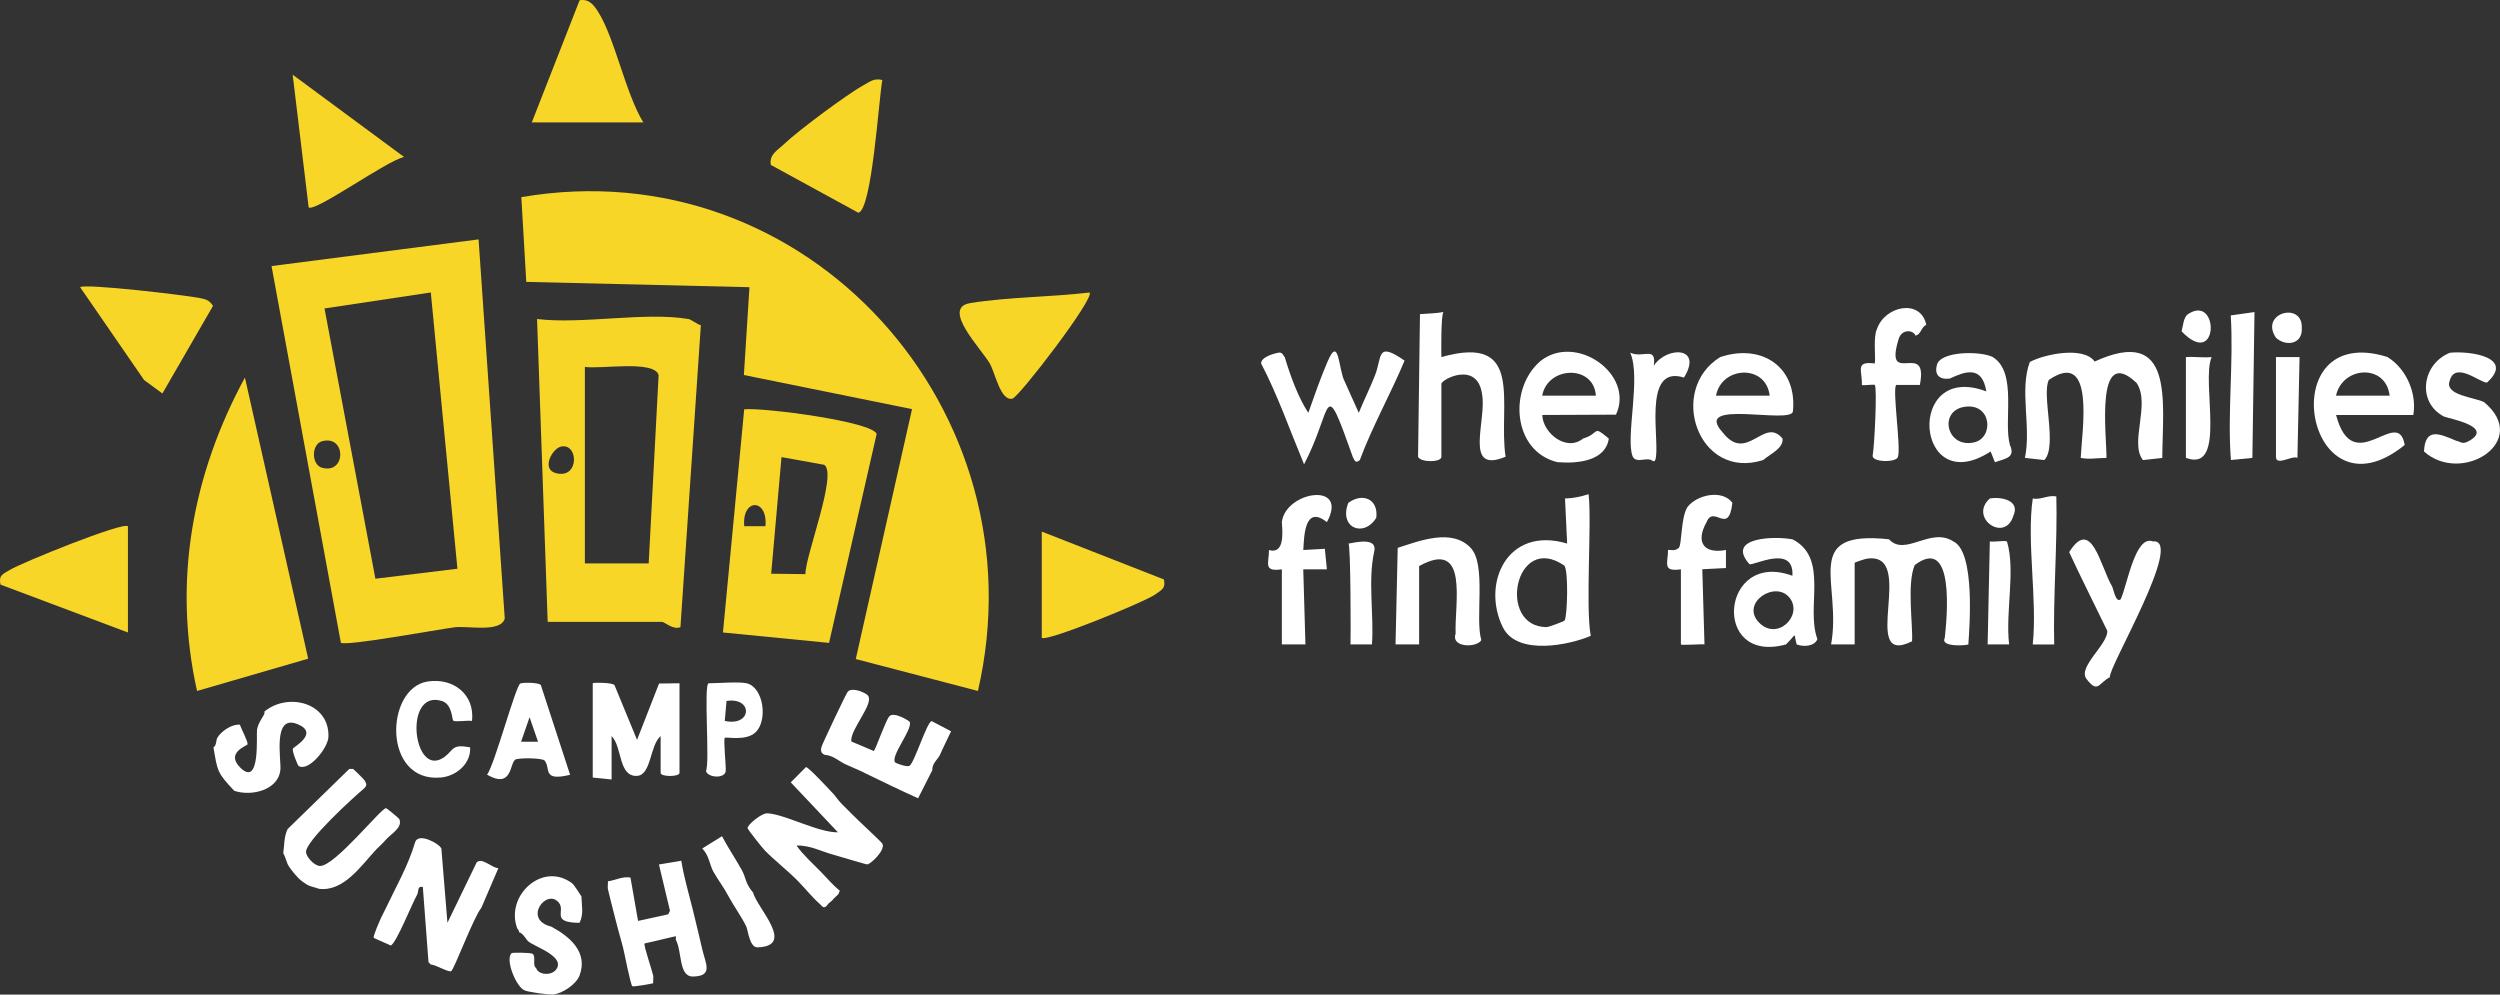
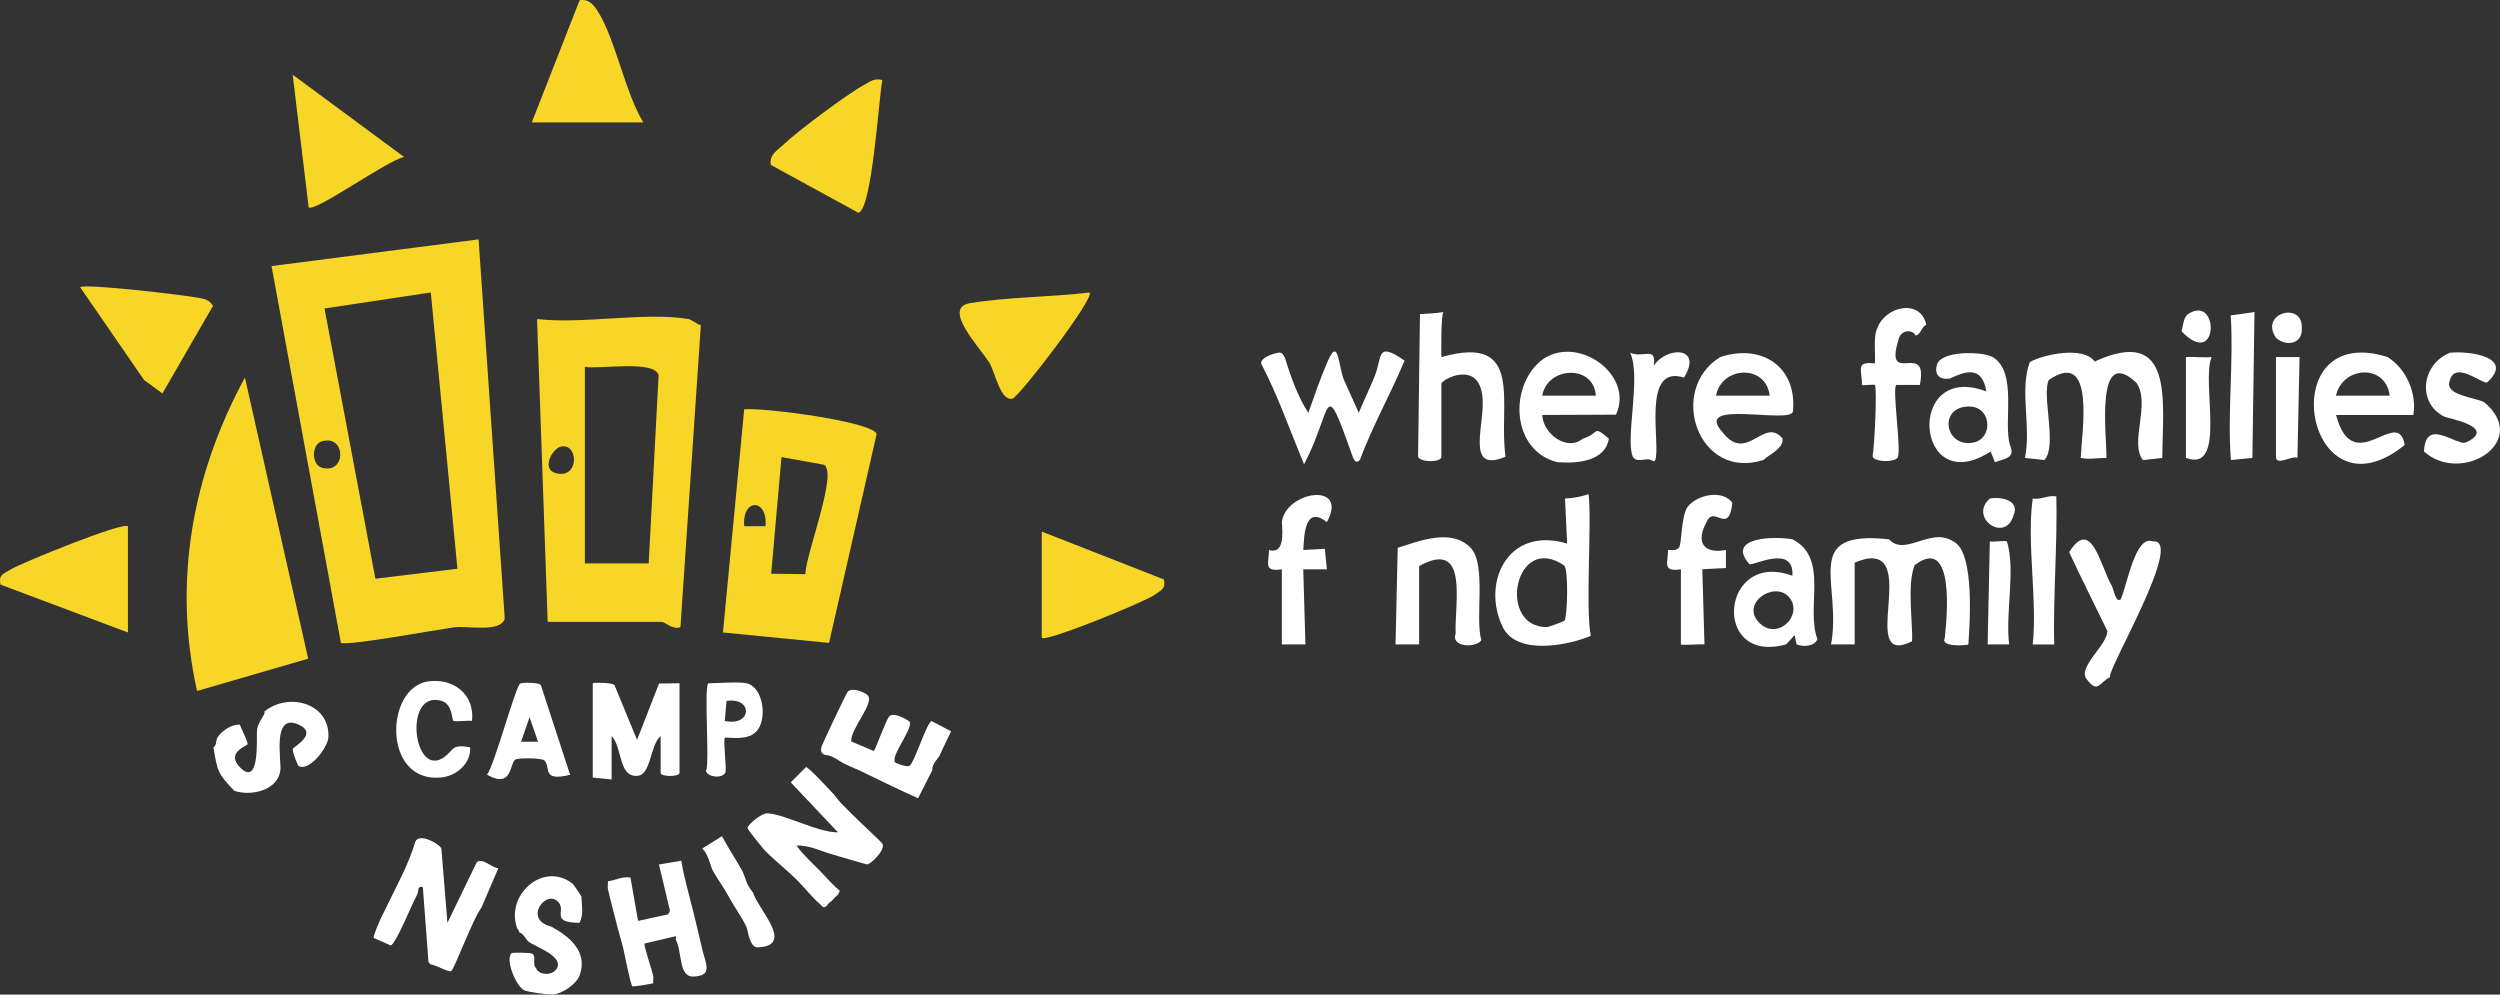
<svg xmlns="http://www.w3.org/2000/svg" id="Layer_2" data-name="Layer 2" viewBox="0 0 470.57 187.21">
  <rect x="0" y="0" width="470.57" height="187.21" fill="#333333" stroke="none" />
  <defs>
    <style> .cls-1 { fill: #f8d628; } .cls-2 { fill: #fff; } </style>
  </defs>
  <g id="Layer_1-2" data-name="Layer 1">
    <g>
      <g>
        <path class="cls-2" d="M355.56,101.51c3.06,3.33,7.83-2.39,12.11.4,4.22,1.97,3.01,16.54,2.83,19.39-.18.18-5.36.6-4.44-1.21.44-3.93,1.92-19.45-5.65-13.73-1.53,3.47-.3,11.44-.51,14.35-10.23,5.1,1.17-17.08-8.55-15.54-.23.03-2.25.66-2.25.78v15.35h-4.44c2.12-11.5-5.86-21.59,10.91-19.79Z" />
        <path class="cls-2" d="M299.43,119.68c-3.82,1.66-13.84,3.88-16.56-1.62-4.04-8.18.78-19.12,12.11-15.75,0,0-.4-8.48-.4-8.48,1.62-.04,2.95-.35,4.44-.81.62,5.35-.61,21.21.4,26.65ZM294.46,106.47c-9.3-6.44-12.77,11.53-3.35,11.57.46-.02,3.31-1.09,3.4-1.25.52-.94.74-9.3-.05-10.32Z" />
        <path class="cls-2" d="M337.39,101.51c6.95,3.54,2.46,12.82,4.7,18.79-.54,1.38-2.61,1.5-3.9,1-.68-2.27.24-2.22-2.02,0-14.16,3.88-12.26-17.92,1.21-12.92.37-6.05-7.39-1.82-8.09-2.19-4.54-5.11,4.82-5.31,8.09-4.67ZM336.86,112.53c-2.67-3.39-9.28.94-5.81,4.6s8.4-1.31,5.81-4.6Z" />
        <path class="cls-2" d="M276.81,103.12c3.03,3.1.79,13.4,2.02,17.36-.8,1.47-5.78,1.48-4.84-1.21-.24-5.59,2.59-17.97-6.87-12.72,0,0,0,14.74,0,14.74h-4.44s.41-18.17.41-18.17c4.08-1.31,10.18-3.73,13.73,0Z" />
        <path class="cls-2" d="M389.48,103.93c4.22-6.77,5.87,2.73,8.08,6.46.31.66.69,3.13,1.61,2.42,1.22-2.56,2.72-12.2,6.06-10.9,6.1-.61-8.6,24.07-8.08,25.55-2.16,1.09-2.23,3.2-4.44.3-1.63-2.22,4.11-6.53,3.94-9.02-.43-.95-5.84-11.81-7.17-14.81Z" />
        <path class="cls-2" d="M249.76,98.28c-4.2-3.33-4.29,2.62-4.44,5.25l4.05-.23.39,3.87h-4.45s.41,14.13.41,14.13h-4.44v-14.14c-3.57.52-2.42-1.17-2.42-3.63,2.89.85,2.58-3.13,2.42-5.25.68-5.84,12.69-7.71,8.48,0Z" />
        <path class="cls-2" d="M326.08,94.64c-.7,6.29-3.51.28-4.85,3.63-2.1,3.7-.62,6.06,3.64,5.25v3.4s-4.45.23-4.45.23l.41,14.14c-.68-.08-4.44.22-4.44,0v-14.13c-3.57.52-2.42-1.17-2.42-3.63.15-.14,1.25.34,2.02-.4.61-.59.37-5.67,1.62-7.67,1.78-2.36,6.6-3.38,8.48-.81Z" />
        <path class="cls-2" d="M387.06,93.43c.23,8.46-.63,19.29-.4,27.87h-4.04c.89-8.42-1.18-19.34,0-27.46,1.66.27,2.85-.71,4.44-.4Z" />
        <path class="cls-2" d="M377.77,101.91c1.64,5.54-.31,13.12.4,19.38h-4.04s.41-19.38.41-19.38c.92.16,2.45-.22,3.23,0Z" />
-         <path class="cls-2" d="M258.64,103.93c-1.18,5.44,0,11.73-.4,17.37h-4.04c.07-.54.05-19.39-.4-18.98,1.57-.28,5.6-1.23,4.84,1.61Z" />
-         <path class="cls-2" d="M259.05,97.47c-2.4,3.85-7.11,1.82-5.25-2.83,2.71-1.97,5.7-.69,5.25,2.83Z" />
        <path class="cls-2" d="M378.98,97.06c-1.57,5.23-8.48.38-4.44-3.23,2.19-.39,5.75.38,4.44,3.23Z" />
      </g>
      <g>
        <path class="cls-2" d="M384.79,86.59l-3.64-.4c1.22-5.84-1.07-12.77.92-18.05,2.65-1.45,10.11-3.04,12.2-.09,15.08-6.88,12.81,7.45,12.73,18.15l-3.64.4c-2.58-3.29,1.5-10.59-1.21-14.54-7.87-7.39-5.6,9.96-5.65,14.13-1.98.02-3.18.32-4.85,0,.21-4.9,2.83-20.71-6-14.68-1.41,2.79,1.67,12.52-.86,15.09Z" />
        <path class="cls-2" d="M249.91,68.01c2.18-5.09,2.02,1.71,3.22,3.85l2.63,5.85c.95-2.35,2.13-4.69,3.05-7.05,1.38-3.51.23-6.5,5.57-2.78-2.45,5.9-6.14,12.53-8.42,18.71-.78.67-.94.17-1.3-.52-5.73-16.1-3.66-9.23-9.2,1.33-2.66-6.4-4.96-13.02-8.08-18.98-.07-1.18,2.4-1.91,3.43-2.06.7,0,.81.77,1.01.85,1.08,3.58,2.5,7.52,4.44,10.5,1.13-3.22,2.3-6.56,3.64-9.69Z" />
        <path class="cls-2" d="M267.27,59.13c1.48-.13,2.97-.12,4.44-.4-.5.34-.43,7.73-.4,8.48,15.87-4.48,10.63,8.93,12.08,18.76-7.97,3.33-3.54-6.77-4.41-11.69-.84-6.46-7.67-2.88-7.67-2.02v13.73c0,1.09-4.03,1.08-4.39-.03,0,0,.36-26.83.36-26.83Z" />
        <path class="cls-2" d="M449.4,67.21c3.66,2.27,5.54,6.99,4.85,10.9h-14.54c3.25,12.25,11.66-1.91,12.92,5.65-18.72,15.13-25.22-23.47-3.23-16.56ZM449.8,74.48c-.7-6.07-8.88-5.59-10.1,0h10.1Z" />
        <path class="cls-2" d="M289.89,68.01c6.71-5.43,17.85,2.44,14.28,10.04,0,0-13.87.06-13.87.06.1,3.43,4.57,6.98,7.67,4.44,3.23-.96,1.69-2.66,4.85,0-.59,4.14-5.65,4.77-9.69,4.44-8.49-2.09-9.17-13.86-3.23-18.98ZM300.39,74.48c-.4-5.94-9.13-5.55-10.1,0h10.1Z" />
        <path class="cls-2" d="M323.81,67.21c7.83-2.61,14.5,1.89,13.67,10.23-.34,2.51-19.02-2.47-13.27,3.9,4.62,6.02,7.82-3.05,11.31,1.21.23,1.8-2.24,2.86-3.64,4.04-12.24,3.93-18.07-13.23-8.08-19.38ZM323,74.48h10.1c-.67-5.98-9.05-5.6-10.1,0Z" />
        <path class="cls-2" d="M375.1,67.21c4.7,2.91,1.94,12.11,3.23,16.56,1.08,2.41-.85,2.53-2.83,3.23l-.81-2.02c-14.24,9.28-16.14-17.09-.81-11.31-.8-5.02-4.09-3.71-6.86-2.42-1.92.27-2.98-.67-2.42-2.62.74-2.59,8.27-2.58,10.5-1.42ZM369.75,76.58c-4.9.77-3.37,7.85,1.83,6.69,3.79-.85,3.33-7.5-1.83-6.69Z" />
        <path class="cls-2" d="M461.11,66.4c3.73-.4,12.32.82,7.01,5.61-1.18.14-5.99-4.15-7.01-.36-1.09,2.76,4.71,3.14,6.46,4.04,8.91,7.41-4.24,15.65-11.31,9.29.24-4.57,2.87-3.37,6.06-2.02.97.18,1.11.83,2.58-.05,4.42-2.66-3.97-4.12-4.89-4.51-5.13-2.69-4.14-9.86,1.1-11.99Z" />
        <path class="cls-2" d="M362.58,61.15c-.98.41-.96,1.79-2.02,2.02-.44-1.11-2.71-1.32-3.23.81-2.72,9.01,5.74-.16,4.04,8.48h-4.45c-.76.76.91,11.73.34,13.46-.07,1.17-4.81,1.16-4.78-.13.34-1.6.88-12.86.41-13.33-.16-.16-2.26.16-2.43,0,.09-2.74-1.36-4.53,2.43-4.04.19-.99-.32-5.12.4-6.46,1.45-4.39,8.25-5.82,9.29-.81Z" />
        <path class="cls-2" d="M419.92,86.59c-.68-8.77.53-18.36-.03-27.22l4.47-.64-.4,27.46-4.04.4Z" />
        <path class="cls-2" d="M311.3,68.82c2.46-3.68,9.31-3.62,5.67,2.25-8.13-2.59-4.28,12.75-5.42,15.55-.08.19-.31.27-.47.14-1.04-.88-3.04.61-3.77-.85-1.39-3.55,1.63-14.85-.46-19.53,2.37,1.14,4.97-1.35,4.44,2.42Z" />
        <path class="cls-2" d="M416.29,67.21c-2.03,4.76,3.01,21.87-4.84,18.98,0,0,0-18.98,0-18.98,1.59-.11,3.28.16,4.85,0Z" />
        <path class="cls-2" d="M428.4,67.21h4.44s-.4,18.98-.4,18.98c-.93-.55-4.04,1.62-4.04-.2v-18.78Z" />
        <path class="cls-2" d="M410.63,62.36c.27-.84.33-2.64,1.21-3.23,5.93-3.93,5.86,10.6-1.21,3.23Z" />
        <path class="cls-2" d="M428.4,63.57c-3.16-4.68,5.06-6.89,4.86-1.84.2,3.09-3.01,3.56-4.86,1.84Z" />
      </g>
    </g>
    <g>
-       <path class="cls-1" d="M184.08,130.06l-23-6.01,10.59-47.04-31.65-6.42,1.05-16.53-42.01-1-.93-15.95c53.85-9.25,98.14,40.26,85.94,92.95Z" />
      <path class="cls-1" d="M90.08,45.06l4.93,71.37c-.77,2.71-6.98,1.33-9.41,1.64-2.98.38-20.61,3.62-21.44,2.91l-13.05-70.9,38.97-5.02ZM81.08,55.05l-20,3.01,9.58,50.87,15.44-1.88-5.01-52.01ZM60.6,83.06c-2.01.56-2.01,4.41,0,4.98,4.6,1.29,4.6-6.27,0-4.98Z" />
      <path class="cls-1" d="M129.59,60.05c.55.09,1.57.98,2.33,1.17l-3.84,56.82c-1.39.59-2.98-.99-3.49-.99h-21.5l-2-57c8.62,1.02,20.29-1.38,28.5,0ZM110.09,69.05v37h12.01s1.87-35.42,1.87-35.42c-.71-2.94-11.28-1.07-13.88-1.58ZM105.6,84.06c-1.66.37-3.76,4.24-1,4.99,4.51,1.22,4.31-5.72,1-4.99Z" />
      <path class="cls-1" d="M58.01,123.98l-20.92,6.08c-4.59-20.55-.92-40.69,9.01-58.99l11.91,52.92Z" />
      <path class="cls-1" d="M156.05,121.01l-19.97-1.96,4-42.01c3.64-.36,24.17,2.32,24.93,4.64l-8.96,39.33ZM145.16,107.99l6.43.08c.04-3.65,6.09-18.91,3.55-20.58l-8.04-1.45-1.94,21.94ZM144.08,99.05c.47-5.32-4.47-5.28-3.99,0h3.99Z" />
      <path class="cls-1" d="M166.08,15.06c-.68,3.62-1.95,24.42-4.51,24.99l-16.48-9.01c-.35-2,1.34-2.8,2.53-3.95,2.46-2.38,11.99-9.48,14.94-11.06,1.21-.65,1.9-1.36,3.52-.97Z" />
      <path class="cls-1" d="M24.08,99.06v19.99S.09,110.04.09,110.04c-.38-1.84.49-1.97,1.73-2.75,2.09-1.31,21.38-9.14,22.26-8.23Z" />
      <path class="cls-1" d="M58.1,39.05l-3.01-24.99,20.97,15.49c-3.23.66-16.65,10.37-17.97,9.5Z" />
      <path class="cls-1" d="M15.09,54.06c.86-.73,19.75,1.49,22.46,2.03,1.17.23,1.86.4,2.54,1.49l-9.52,16.48-3.45-2.53-12.03-17.46Z" />
      <path class="cls-1" d="M219.08,109.07c.39,1.77-.52,1.98-1.65,2.83-1.72,1.31-20.54,9.01-21.34,8.15v-19.99s22.99,9.01,22.99,9.01Z" />
      <path class="cls-1" d="M205.08,55.06c1.09.98-13.3,19.72-14.52,19.98-2.27.5-3.23-4.91-4.29-6.68-1.71-2.86-9.1-10.4-3.68-11.3,6.91-1.15,15.39-1.15,22.49-2Z" />
      <path class="cls-1" d="M121.09,23.04h-20.99S109.1.05,109.1.05c1.7-.31,2.62.82,3.42,2.07,3.21,5,5.18,15.38,8.57,20.92Z" />
      <path class="cls-2" d="M156.67,149.2c.54.57,1,1.33,1.78,2.13.58.59,1.22,1.19,1.78,1.78.92.98,5.67,5.33,5.86,5.69.64,1.2-2.24,3.87-2.83,3.9-.32.02-5.19-1.5-6.23-1.77-2.26-.59-4.61-1.89-7.1-1.77,1.23,1.76,3.1,3.42,4.61,4.97,1.2,1.23,2.19,2.45,3.55,3.55-.14.2-.21.56-.36.71-.35.37-.65.54-1.07,1.07-.26.32-.66.41-1.07,1.07-.65.55-.81.04-1.24-.34-1.45-1.27-2.73-2.89-4.08-4.28-1.9-1.95-4.68-4.13-6.36-5.89-.33-.34-3.24-3.92-3.2-4.18.1-.7,2.64-2.78,3.69-2.75,3.18.1,9.59,3.64,13.33,3.58l-8.89-9.41,2.87-2.88c.54.08,4.25,4.09,4.95,4.83Z" />
      <path class="cls-2" d="M78.18,158.43c.68-1.74,4.62.42,4.9,1.31l1.14,13.96,5.5-11.37c1.03-1.02,2.86,1.07,4.09,1.08l-3.2,7.45c-1.52,1.89-5.11,11.59-5.68,11.93-.49.29-2.75-1.13-3.91-1.27-.07-.13-.21-.32-.36-.36l-1.07-14.2c-1.09-.28-.75.86-1.06,1.42-1.02,1.8-3.91,9.1-4.97,9.59l-3.2-1.42c-.22-.27,1.16-3.33,1.42-3.9.2-.44.48-.94.71-1.42,2.02-4.28,4.32-8.19,5.68-12.79Z" />
      <path class="cls-2" d="M111.57,128.6c.14-.15,3.62-.15,4.09.35l4.25,10.31,4.14-10.6,3.85-.05v16.87c0,.77-3.55.77-3.55,0v-6.93c-2.04,1.72-1.74,7.34-4.43,7.49-3.56.19-2.75-5.44-4.8-7.49v8.17l-3.55-.36v-17.76Z" />
      <path class="cls-2" d="M155.25,142.09c.04-.08-1.01-.15-.63-1.49.17-.59,4.57-9.91,4.93-10.37.7-.9,2.9-.05,3.66.53,1.74,1.35-3.32,6.57-2.96,8.81l4.22,1.79c.31-.18,2.2-5.66,2.91-6.51.84-1,3.83.86,3.89,1.08.39,1.52-3.56,6.24-2.82,7.53.13.22,2.23.96,2.72.7.93-.49,3.26-8.2,4.19-8.43l3.66,1.92c-.69,1.49-1.45,2.95-2.1,4.45-.32.73-1.53,1.62-1.42,2.84l-2.69,5.32c-3.27-1.47-6.51-3.04-9.74-4.61-.24-.11-.46-.24-.71-.36-1.09-.52-2.13-.93-3.2-1.42-1.2-.55-2.36-1.71-3.91-1.78Z" />
      <path class="cls-2" d="M114.41,165.89c1.41-.19,2.76-.97,4.26-.71l1.43,8.16,5.68-1.24.33-.67-2.08-8.71,4.21-.71c.49,3.12,1.41,6.15,2.16,9.2.6,2.46,1.21,4.99,1.78,7.46.61,2.68,2.15,5.07-1.73,5.14-2.75.05-2.02-4.65-3.24-6.91-.06-.11.1-.47-.02-.68l-5.87,1.37c-.21.34,1.45,5.13,1.63,6.06.08.42-.05.97,0,1.42-.17.09-3.73.71-3.92.57-.35-.25-1.49-6.23-1.76-7.31-.32-1.3-.75-2.63-1.07-3.91-.58-2.35-1.25-4.76-1.78-7.1-.09-.4.06-.98,0-1.42Z" />
-       <path class="cls-2" d="M53.32,160.56c.22-1.48.11-3.06.82-4.51l11.61-11.32h.7c.14.06,2.09,2,2.16,2.14.3.57.57.85,0,1.46-2,1.68-11.13,9.99-11.01,12.06.06.95,1.58,2.58,2.62,2.61,2.78.08,11.44-10.82,12.43-10.88.16-.01,2.43,1.9,2.5,2.04.73,1.58-1.57,2.81-2.52,3.9-.81.92-1.18,1.17-1.76,1.78-2.9,3.08-6.13,8.03-10.82,7.46-.61-.25-1.59-.42-2.13-.71-.21-.11-.85-.55-1.07-.71-.87-.66-1.88-1.92-2.49-2.84-.43-.64-.56-1.63-1.07-2.49Z" />
      <path class="cls-2" d="M49.77,133.93c4.48-3.68,12.28-1.64,12.05,4.77-.07,2.06-3.7,6.62-5.61,5.48-.16-.1-1.26-2.73-1.08-3.26.11-.32,4.97-2.88.94-4.59-4.88-2.07-3.07,6.79-3.3,8.67-.46,3.76-5.5,4.94-8.68,3.85-3.19-3.39-3.14-3.61-3.91-8.17.61-.4.47-1.35.71-1.78.7-1.24,2.78-2.66,4.26-2.49.27.78,1.55,3.22,1.45,3.69-.06.28-4.32,1.58-1.28,4.48,3.72,3.54,2.9-6.17,3.06-7.25.19-1.29,1.34-2.65,1.39-3.05.01-.09.03-.29,0-.36Z" />
      <path class="cls-2" d="M107.66,166.24c.45.34,1.35,1.88,1.78,2.49.04,1.74.48,3.32-.36,4.97-5.51-.05-2.58-2.13-3.87-3.77-2.27-2.87-6.91,3.14-1.46,4.48,3.41,1.83,7.01,4.76,5.33,9.23-.61,1.61-3.22,3.39-4.97,3.55-.87.08-4.73-.46-5.42-.79-1.6-.76-3.66-5.88-2.37-7,.15-.13,3.59-.1,3.91.13.74.52-.1,2.12.69,2.69.37,1.26,2.77,1.5,3.71.33,1.94-2.42-3.75-4.26-5.13-5.3-.47-.36-.96-1.53-1.78-1.78-.07-.47-.23-.48-.36-.71-2.31-6.14,4.74-12.67,10.3-8.52Z" />
      <path class="cls-2" d="M97.94,128.65c.56-.21,3.44-.21,3.86.3l5.51,16.89c-5.39,1.3-3.57-1.23-4.8-2.68-.43-.51-4.96-.54-5.52-.18-1.08.69-.54,5.59-5.31,2.84,1.41-1.86,5.41-16.85,6.26-17.16ZM101.27,139.61l-1.59-4.61-1.6,4.61h3.2Z" />
      <path class="cls-2" d="M88.84,135.7c-.71-.15-3.17.23-3.51-.04-.28-.21-.16-3.08-2.15-3.71-7.39-2.32-5.43,14.93.52,10.5,1.72-1.28,1.28-2.45,4.79-1.78.2,3.03-2.59,5.42-5.51,5.68-11.01,1.01-10.53-16.87-2.45-18.08,4.81-.72,8.86,2.44,8.32,7.43Z" />
      <path class="cls-2" d="M140.51,128.6c3.22.74,4.04,6.95,1.75,9.2-1.81,1.78-5.57.83-5.83,1.09-.3.3.26,5.31.17,6.23-.15,1.52-3.4,1.27-3.72,0,.78-1.44-.5-16.51.53-16.51,1.77,0,5.68-.33,7.1,0ZM136.42,135.7c5.18,1.12,5.35-4.54.33-3.76l-.33,3.76Z" />
      <path class="cls-2" d="M134.29,164.11c-.71-1.3-.82-3.12-2.11-4.4l3.72-2.31c1.13,2.15,2.55,4.25,3.72,6.35.84,1.52.6,2.44,2.13,4.26.82,3.01,8.06,10.06.85,10.31-1.52.05-1.82-3.28-2.11-3.89-.94-1.95-2.38-3.88-3.35-5.71s-2.1-3.25-2.84-4.62Z" />
    </g>
  </g>
</svg>